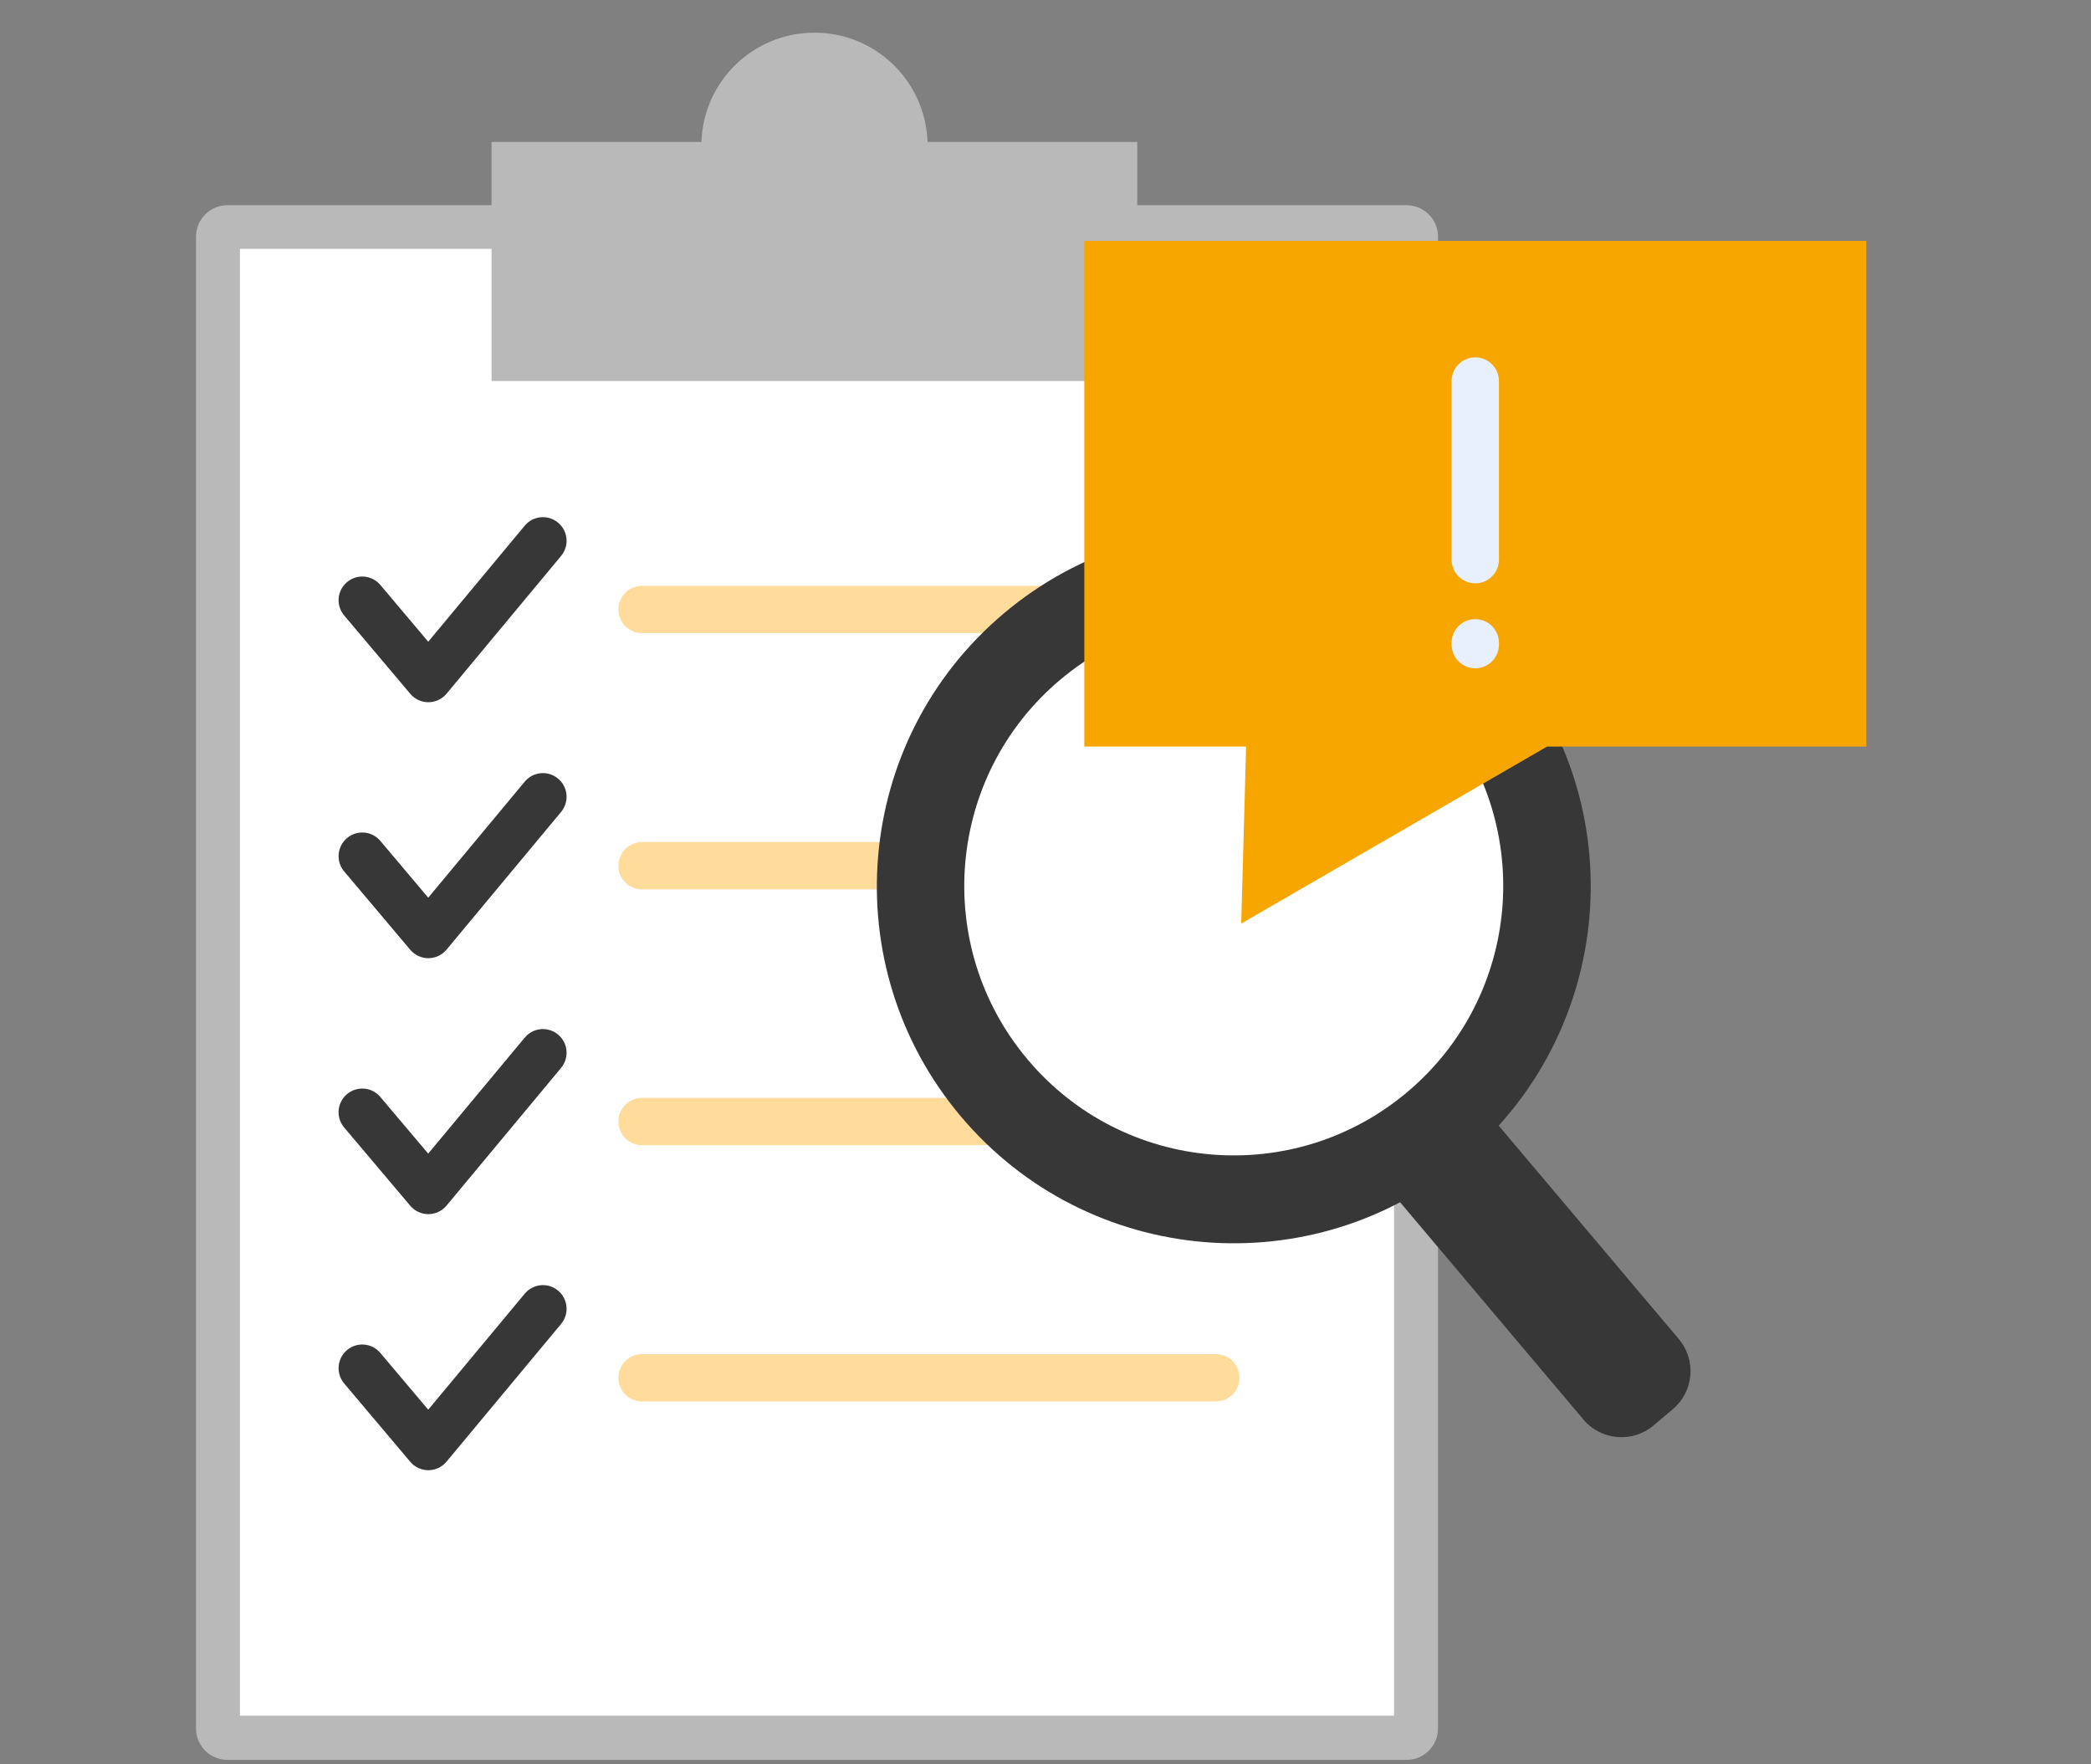
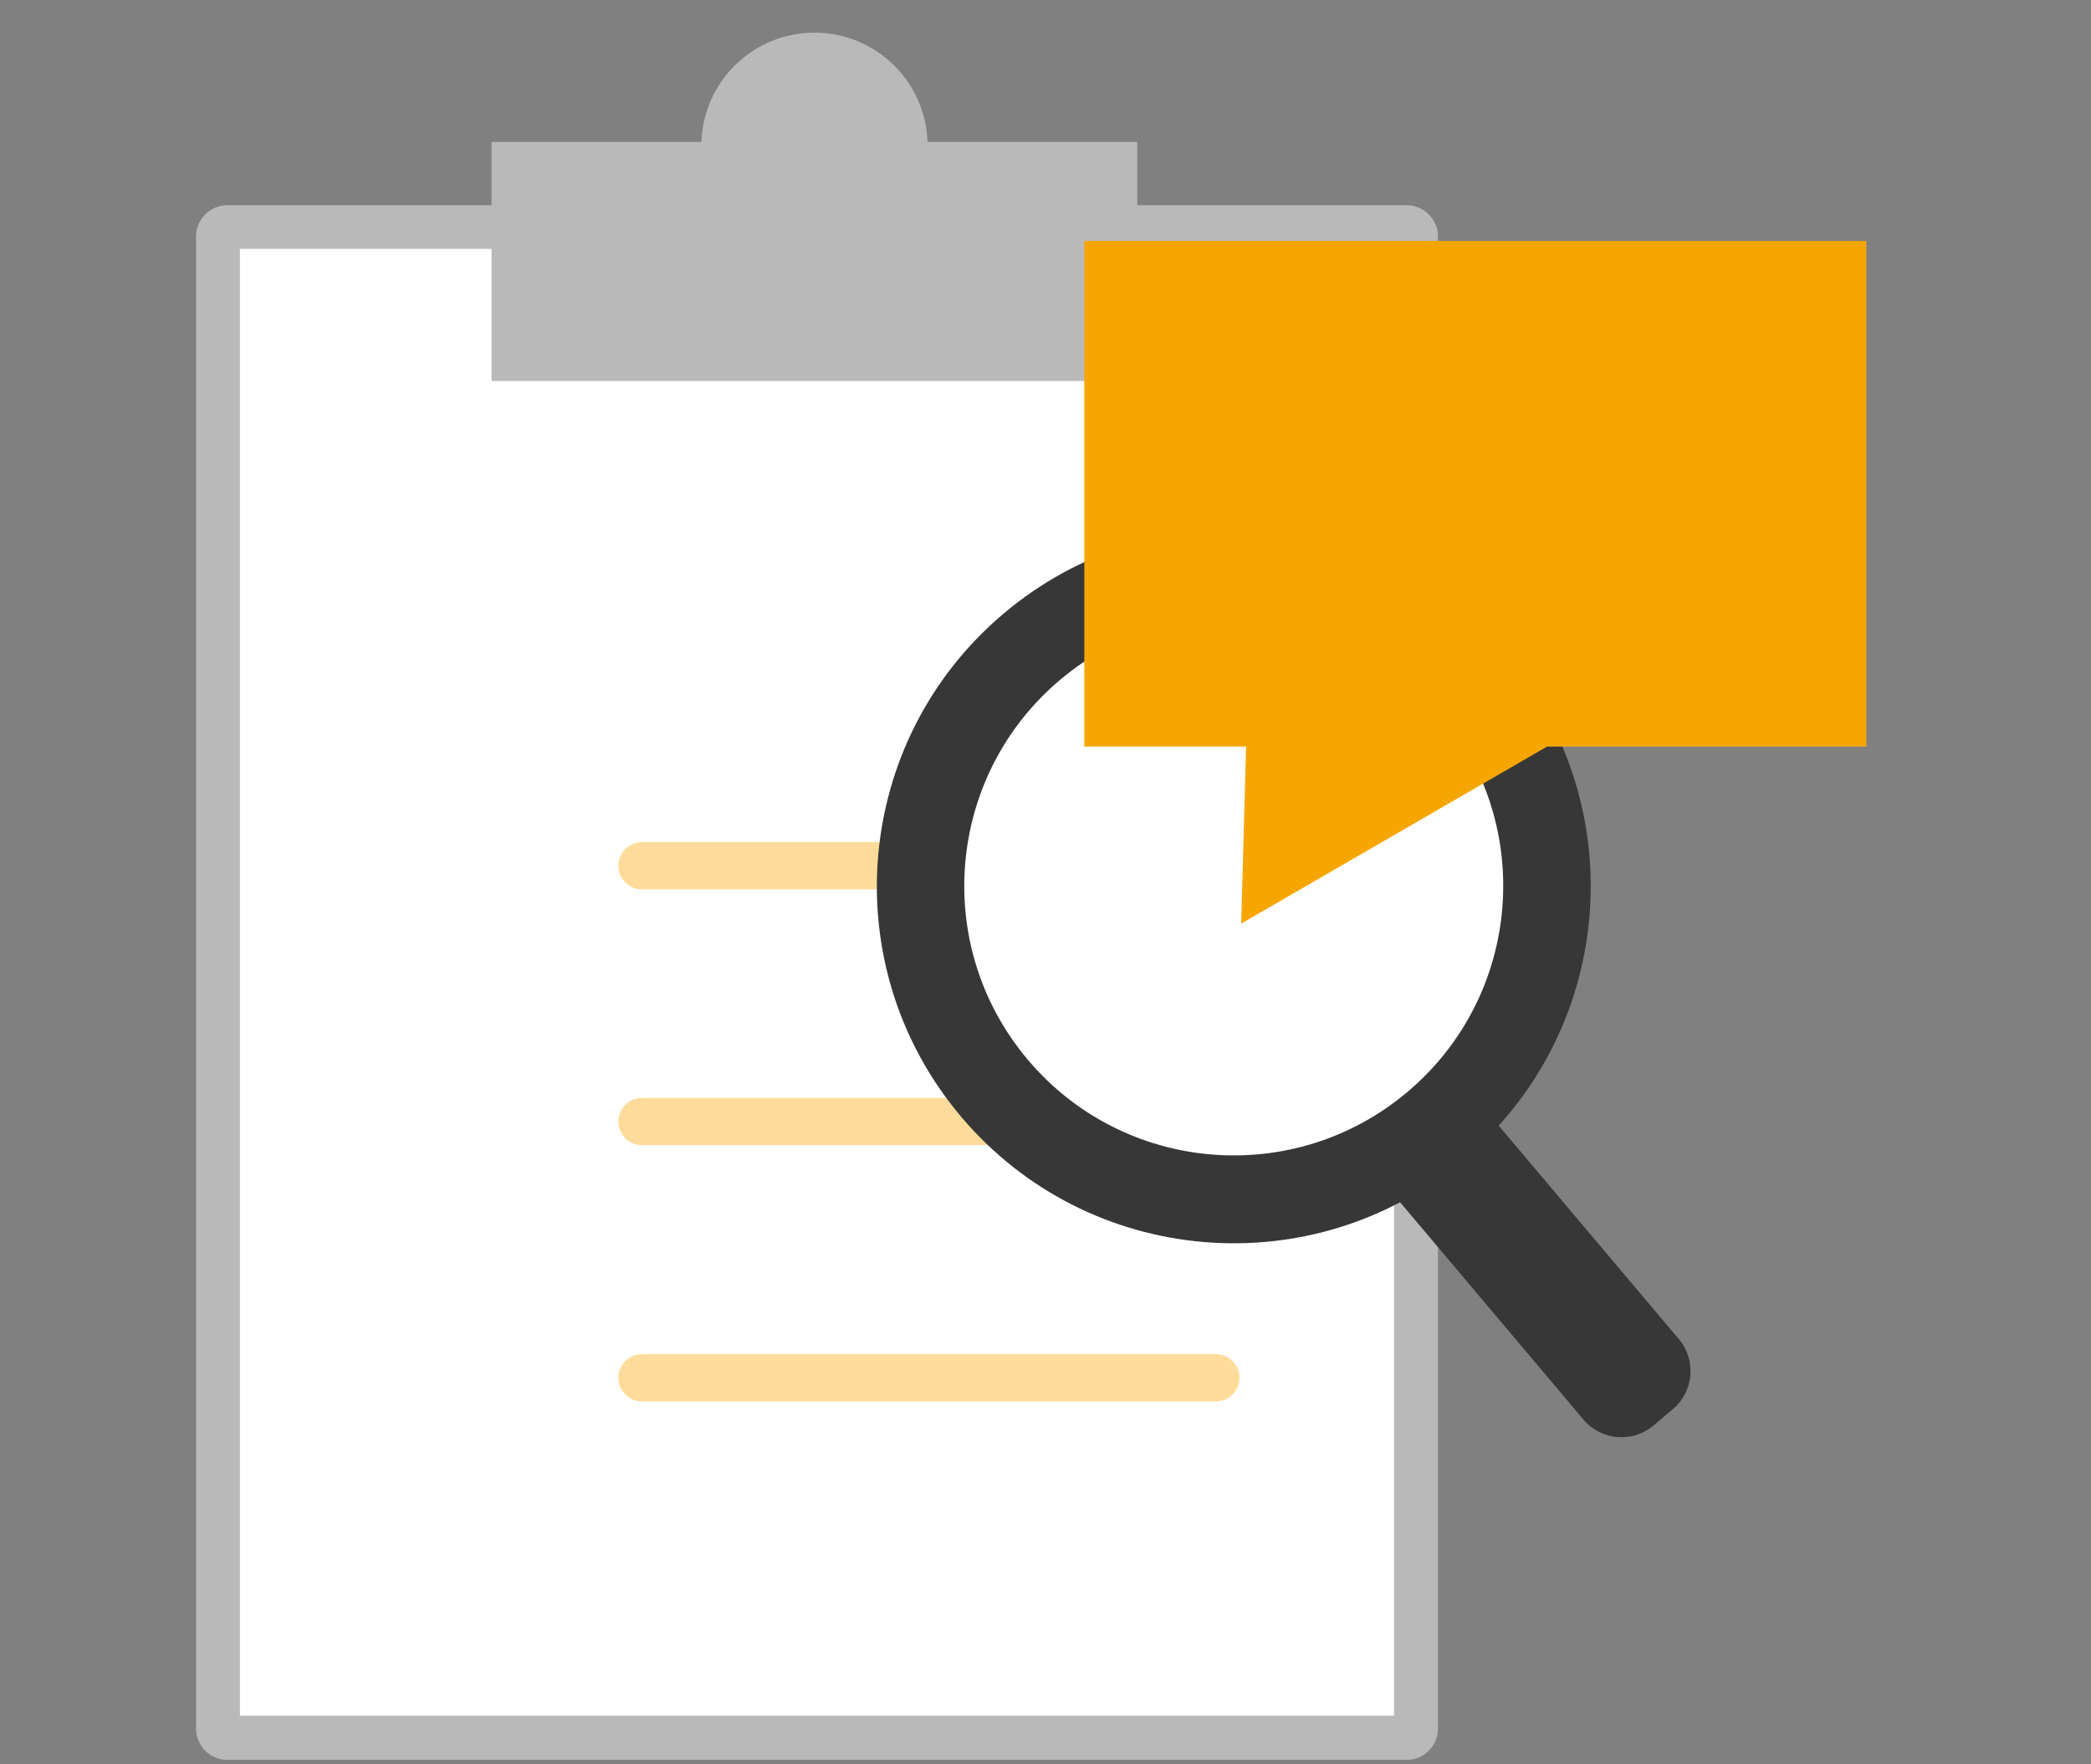
<svg xmlns="http://www.w3.org/2000/svg" width="64" height="54" viewBox="0 0 64 54" fill="none">
  <rect x="0" y="0" width="64" height="54" fill="#808080" stroke="none" />
  <path fill-rule="evenodd" clip-rule="evenodd" d="M6.956 6.281H43.055C43.582 6.281 44.013 6.712 44.013 7.237V52.906C44.013 53.433 43.582 53.864 43.055 53.864H6.956C6.431 53.864 6 53.433 6 52.906V7.237C6 6.712 6.431 6.281 6.956 6.281Z" fill="#B9B9B9" />
  <path fill-rule="evenodd" clip-rule="evenodd" d="M7.344 7.617H42.668V52.512H7.344V7.617Z" fill="white" />
  <path fill-rule="evenodd" clip-rule="evenodd" d="M15.045 4.345H21.469C21.53 2.486 23.055 1 24.929 1C26.802 1 28.327 2.487 28.389 4.345H34.809V11.661H15.045V4.345Z" fill="#B9B9B9" />
-   <path d="M37.212 19.378H19.65C19.25 19.378 18.926 19.054 18.926 18.654C18.926 18.254 19.25 17.93 19.65 17.93H37.212C37.612 17.93 37.937 18.254 37.937 18.654C37.937 19.054 37.612 19.378 37.212 19.378Z" fill="#FFDC9B" />
  <path d="M37.212 27.222H19.65C19.25 27.222 18.926 26.898 18.926 26.498C18.926 26.098 19.25 25.773 19.65 25.773H37.212C37.612 25.773 37.937 26.098 37.937 26.498C37.937 26.898 37.612 27.222 37.212 27.222Z" fill="#FFDC9B" />
  <path d="M37.212 35.05H19.65C19.25 35.05 18.926 34.726 18.926 34.326C18.926 33.926 19.25 33.602 19.65 33.602H37.212C37.612 33.602 37.937 33.926 37.937 34.326C37.937 34.726 37.612 35.05 37.212 35.05Z" fill="#FFDC9B" />
-   <path d="M10.534 18.837C10.276 18.531 10.315 18.074 10.621 17.817C10.926 17.559 11.383 17.597 11.641 17.903L13.107 19.641L16.061 16.089C16.316 15.782 16.773 15.74 17.08 15.996C17.388 16.251 17.43 16.708 17.174 17.015L13.668 21.232C13.53 21.396 13.328 21.492 13.113 21.493C13.113 21.493 13.112 21.493 13.111 21.493C12.898 21.493 12.695 21.398 12.557 21.235L10.534 18.837ZM17.08 23.83C16.773 23.574 16.316 23.616 16.061 23.924L13.107 27.475L11.641 25.737C11.383 25.431 10.926 25.393 10.621 25.651C10.315 25.909 10.276 26.366 10.534 26.671L12.557 29.07C12.695 29.233 12.897 29.327 13.111 29.327H13.113C13.328 29.326 13.53 29.23 13.667 29.066L17.174 24.85C17.43 24.542 17.388 24.085 17.08 23.83ZM17.08 31.664C16.773 31.408 16.316 31.45 16.061 31.758L13.106 35.309L11.641 33.574C11.383 33.269 10.926 33.23 10.62 33.488C10.315 33.746 10.276 34.203 10.534 34.509L12.557 36.904C12.695 37.067 12.897 37.161 13.111 37.161H13.113C13.327 37.16 13.53 37.065 13.667 36.9L17.174 32.684C17.43 32.376 17.388 31.92 17.08 31.664ZM17.08 39.501C16.773 39.245 16.316 39.287 16.061 39.595L13.107 43.146L11.641 41.409C11.383 41.103 10.926 41.064 10.621 41.322C10.315 41.58 10.276 42.037 10.534 42.343L12.557 44.741C12.695 44.904 12.897 44.998 13.111 44.998H13.113C13.328 44.998 13.53 44.902 13.667 44.737L17.174 40.521C17.43 40.214 17.388 39.757 17.08 39.501Z" fill="#373737" />
  <path d="M37.212 42.894H19.65C19.25 42.894 18.926 42.569 18.926 42.169C18.926 41.77 19.25 41.445 19.65 41.445H37.212C37.612 41.445 37.937 41.77 37.937 42.169C37.937 42.569 37.612 42.894 37.212 42.894Z" fill="#FFDC9B" />
  <path fill-rule="evenodd" clip-rule="evenodd" d="M40.819 32.033L41.42 31.529C42.056 30.989 43.021 31.071 43.557 31.71L51.386 40.987C51.925 41.626 51.843 42.588 51.204 43.127L50.606 43.632C49.967 44.171 49.005 44.089 48.466 43.45L40.64 34.173C40.101 33.534 40.183 32.572 40.819 32.033Z" fill="#373737" />
  <path fill-rule="evenodd" clip-rule="evenodd" d="M30.72 18.778C35.329 14.887 42.222 15.473 46.113 20.082C50.004 24.694 49.42 31.587 44.808 35.478C40.196 39.369 33.303 38.785 29.412 34.173C25.521 29.561 26.108 22.668 30.72 18.778Z" fill="#373737" />
  <path fill-rule="evenodd" clip-rule="evenodd" d="M32.443 20.811C35.926 17.873 41.13 18.316 44.065 21.796C47.003 25.279 46.563 30.481 43.08 33.419C39.6 36.356 34.395 35.917 31.458 32.434C28.52 28.953 28.962 23.749 32.443 20.811Z" fill="white" />
  <path fill-rule="evenodd" clip-rule="evenodd" d="M33.188 7.375H57.124V22.85H47.352L44.819 24.316L37.99 28.268L38.14 22.85H33.188V7.375Z" fill="#F7A600" />
-   <path d="M45.878 11.662V17.13C45.878 17.53 45.554 17.854 45.154 17.854C44.754 17.854 44.43 17.53 44.43 17.13V11.662C44.43 11.262 44.754 10.938 45.154 10.938C45.554 10.938 45.878 11.262 45.878 11.662ZM45.154 18.951C44.754 18.951 44.43 19.275 44.43 19.675V19.73C44.43 20.13 44.754 20.455 45.154 20.455C45.554 20.455 45.878 20.13 45.878 19.73V19.675C45.878 19.275 45.554 18.951 45.154 18.951Z" fill="#E8F0FE" />
</svg>